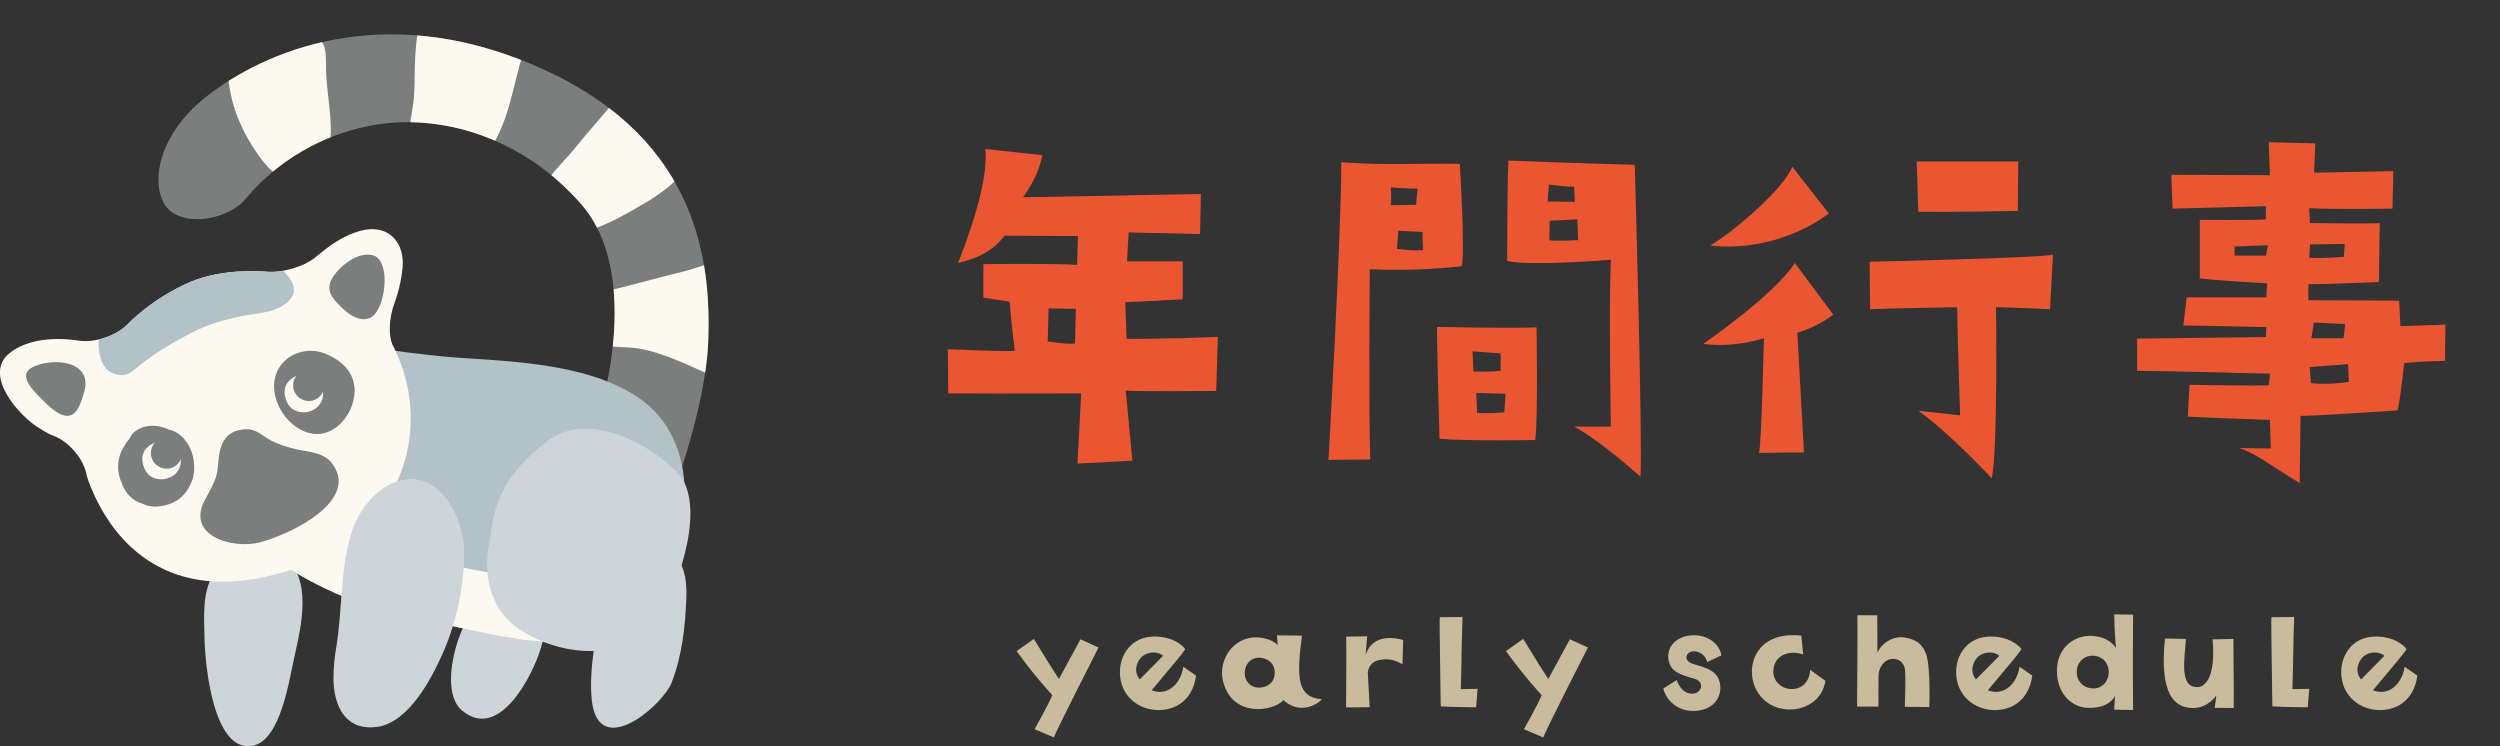
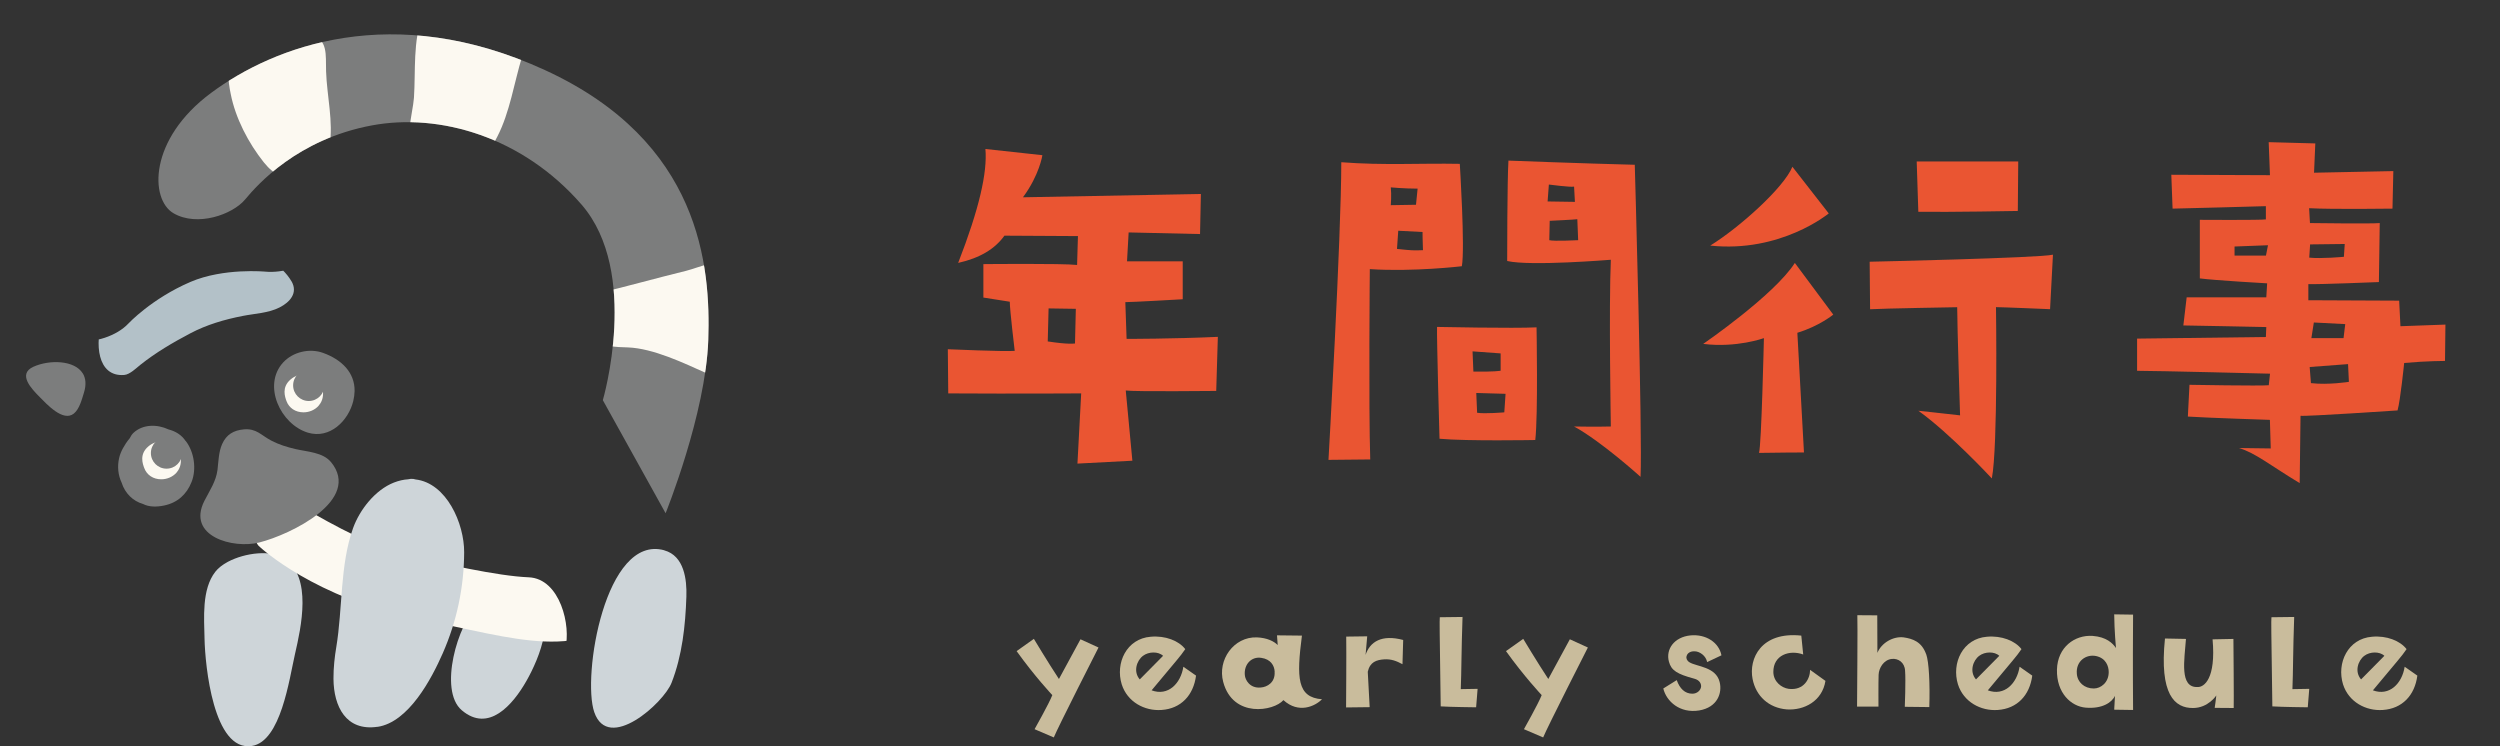
<svg xmlns="http://www.w3.org/2000/svg" id="_レイヤー_2" data-name="レイヤー 2" viewBox="0 0 355.05 105.98">
  <rect x="0" y="0" width="355.05" height="105.98" fill="#333333" stroke="none" />
  <defs>
    <style>      .cls-1 {        fill: none;      }      .cls-2 {        fill: #fcf9f1;      }      .cls-3 {        clip-path: url(#clippath-1);      }      .cls-4 {        fill: #b3c1c8;      }      .cls-5 {        fill: #c9bc9c;      }      .cls-6 {        clip-path: url(#clippath-2);      }      .cls-7 {        fill: #ea5532;      }      .cls-8 {        clip-path: url(#clippath);      }      .cls-9 {        fill: #ced5d9;      }      .cls-10 {        fill: #7c7d7d;      }    </style>
    <clipPath id="clippath">
      <path class="cls-1" d="M85.61,56.85s5.35-18.18-3.03-27.81c-8.38-9.63-20.16-13.02-29.77-11.23-10.52,1.96-16.22,8.38-18,10.52-1.78,2.14-6.78,3.92-10.16,1.96-3.39-1.96-3.56-10.52,5.35-17.11C38.9,6.58,55.82.04,77.41,9.96c22.11,10.16,23.53,27.81,23.18,38.33-.36,10.52-6.06,24.6-6.06,24.6l-8.91-16.05Z" />
    </clipPath>
    <clipPath id="clippath-1">
      <path class="cls-1" d="M36.94,77.71s7.84,7.31,22.28,10.16c14.44,2.85,23.35,6.42,31.55-1.96,8.2-8.38,8.74-22.46.89-28.7-7.84-6.24-21.93-5.88-28.88-6.6-6.95-.71-11.23-1.43-13.55-2.14-2.32-.71-4.46.18-6.77,6.06-2.32,5.88-3.74,12.84-4.81,16.05-1.07,3.21-2.14,6.06-.71,7.13Z" />
    </clipPath>
    <clipPath id="clippath-2">
      <path class="cls-1" d="M56.47,50.53l-.54-1.23c-.8-1.22-.76-4.05.11-6.28,0,0,.88-2.28,1.13-4.97.32-3.48-1.78-6-5.29-5.42-1.94.32-4.09,1.53-5.6,2.72l-1.35,1.07c-1.6,1.42-4.85,2.39-7.23,2.16,0,0-5.93-.57-10.66,1.46-5.52,2.38-8.81,5.91-8.81,5.91-1.63,1.75-4.89,2.83-7.25,2.4,0,0-6.03-1.1-9.62,1.8-3.8,3.07,1.25,8.71,3.84,10.42,1.6,1.05,2.21,1.25,2.21,1.25,2.27.76,4.48,3.3,4.9,5.66,0,0,.16.87,1.16,3.01,4.1,8.7,12.8,15.61,28.41,10.24,15.61-5.38,19.2-19.71,14.59-30.2Z" />
    </clipPath>
  </defs>
  <g id="_レイヤー_1-2" data-name="レイヤー 1">
    <g>
      <path class="cls-7" d="M159.88,55.46l.94,9.97-7.8.41.53-9.97s-9.26.06-18.88,0l-.06-6.27s8.09.35,9.5.23c0,0-.7-5.8-.7-6.98l-3.75-.59v-4.75s11.2-.12,13.31.12l.12-4.1-10.44-.06c-1.35,1.88-3.46,3.17-6.57,3.87,2.99-7.68,4.16-12.84,3.87-16.18l8.09.88s-.41,2.81-2.76,5.98l25.27-.47-.12,5.69-10.14-.23-.23,4.1h7.91v5.39s-7.09.41-8.15.41l.18,5.22s6.68,0,12.96-.29l-.23,7.68s-11.55.12-12.84-.06ZM152.79,43.86l-3.87-.06-.12,4.69c3.05.47,3.87.29,3.87.29l.12-4.92Z" />
      <path class="cls-7" d="M194.59,65.25l-5.92.06s1.82-31.77,1.82-42.27c6.1.47,11.2.12,16.83.23,0,0,.76,12.08.29,14.54,0,0-6.92.82-13.07.41,0,0-.18,19.46.06,27.03ZM197.52,29.14l3.58-.06.23-2.29c-1.88,0-3.81-.18-3.81-.18.12,1.06,0,2.52,0,2.52ZM202.04,32.95l-3.46-.18-.18,2.58c2.11.23,2.4.23,3.69.18h.06-.06c-.06-1.23-.06-2.58-.06-2.58ZM204.44,62.32s-.41-14.42-.35-15.89c0,0,10.96.23,14.13.06,0,0,.23,12.43-.18,16,0,0-9.73.18-13.6-.18ZM209.25,52.77c2.93.06,3.87-.12,3.87-.12v-2.46l-3.99-.29.12,2.87ZM213.64,58.57l.18-2.64-4.16-.12.12,2.81c1.06.18,3.87-.06,3.87-.06ZM214.05,37.06s0-11.49.18-14.25c0,0,10.67.41,17.94.59,0,0,1.11,38.52.82,44.32,0,0-5.57-5.04-9.44-7.15,0,0,3.34.06,5.22,0,0,0-.29-17.06,0-23.68,0,0-11.43.94-14.71.18ZM219.8,28.61l3.87.06-.12-2.17c-.47.12-3.58-.29-3.58-.29l-.18,2.4ZM224.02,31.13c-.29.06-3.93.23-3.93.23l-.06,2.75c.65.18,4.1,0,4.1,0l-.12-2.99Z" />
      <path class="cls-7" d="M254.91,37.35l5.45,7.33s-1.99,1.64-5.1,2.58l.94,17s-3.58,0-6.39.06c.35-.88.7-16.3.7-16.3,0,0-3.87,1.41-8.62.82,0,0,10.08-6.92,13.01-11.49ZM254.56,23.69l5.16,6.62s-6.8,5.63-16.83,4.57c4.16-2.58,10.44-8.21,11.67-11.2ZM265.53,37.17s24.09-.53,26.03-1l-.41,7.74s-6.8-.29-7.68-.29c0,0,.29,19.87-.59,24.33,0,0-5.92-6.39-10.43-9.61,0,0,3.93.41,5.92.65,0,0-.41-12.84-.41-15.36,0,0-10.67.18-12.37.29l-.06-6.74ZM272.21,22.93h14.42l-.06,7.03s-9.61.18-14.13.12l-.23-7.15Z" />
      <path class="cls-7" d="M322.39,59.63s-8.97-.29-11.67-.47l.23-4.51s10.02.18,11.26.06l.18-1.64s-16.06-.41-18.88-.41v-4.57s15.01-.18,18.29-.23l.06-1.41s-10.96-.23-11.78-.23l.47-3.99h11.31l.12-1.99s-7.33-.41-9.56-.7v-8.32s8.56.06,9.38-.06v-1.88s-12.55.35-13.25.35l-.18-4.81,14.01.06-.18-4.69,6.62.18-.18,4.16,11.26-.23-.12,5.33s-8.44.12-11.84-.06l.12,2.11s8.85.12,9.91,0l-.12,8.38s-8.56.35-10.02.29v2.29l12.9.06.18,3.63,6.39-.23-.06,5.16s-2.58,0-5.8.29c0,0-.53,5.28-.94,6.74,0,0-13.07.88-13.78.76l-.12,9.56c-4.1-2.46-6.27-4.28-8.62-4.98l4.51.06-.12-4.04ZM322.1,34.83l-4.75.18v1.29h4.46l.29-1.47ZM327.96,36.59c1.76.18,4.92-.12,4.92-.12l.12-1.82-4.92.06-.12,1.88ZM328.02,52.12l.18,2.29c2.46.29,5.39-.18,5.39-.18l-.12-2.52-5.45.41ZM328.26,48.02h4.57l.24-1.99-4.46-.23-.35,2.23Z" />
    </g>
    <g>
      <path class="cls-5" d="M153.45,90.79c1.49.67,1.45.67,2.56,1.17,0,0-5.81,11.41-6.35,12.77l-2.73-1.17s2.08-3.69,2.52-4.84c0,0-2.5-2.66-5.07-6.25l2.45-1.74s2.03,3.38,3.56,5.7l3.06-5.64Z" />
      <path class="cls-5" d="M159.31,97.2c-.94-3.04.69-6.5,4.11-6.77,2.08-.19,4,.57,4.91,1.76-.86,1.24-.94,1.22-4.78,5.85,2.35.88,4.15-.99,4.51-3.35l1.8,1.26c-.36,2.79-2.14,4.7-4.91,4.88-2.39.17-4.84-1.13-5.64-3.63ZM161.87,96.49l3.31-3.35c-.69-.65-2.05-.61-2.85,0-.88.65-1.43,2.24-.46,3.35Z" />
      <path class="cls-5" d="M187.76,99.3c-.99,1.01-3.33,2.1-5.49.13-1.34,1.57-7.17,2.6-8.55-2.58-.84-3.12,1.49-6.44,4.78-6.33,1.47.06,2.45.57,2.96,1.09l-.1-1.38,3.54.04c-.78,6.02-.69,8.78,2.87,9.04ZM181.03,95.4c-.04-.88-.57-1.78-1.89-1.97-1.4-.23-2.49.92-2.35,2.43.04.69.71,1.93,2.26,1.78.92-.06,2.08-.73,1.97-2.24Z" />
      <path class="cls-5" d="M199.28,90.89l-.1,3.44c-.86-.46-1.59-.75-2.6-.69-1.09.08-2.01.36-2.33,1.76,0,0,.23,4.53.27,5.03l-3.35.04s.06-8.07.02-10.06l2.98-.04-.23,2.64c.61-1.87,2.29-2.94,5.35-2.12Z" />
      <path class="cls-5" d="M207.71,87.62c-.17,4.76-.15,7.88-.25,10.25l2.39-.04-.21,2.62s-3.67-.04-5.03-.13c-.17-11.72-.17-11.82-.13-12.66l3.23-.04Z" />
      <path class="cls-5" d="M222.95,90.79c1.49.67,1.45.67,2.56,1.17,0,0-5.81,11.41-6.35,12.77l-2.73-1.17s2.08-3.69,2.52-4.84c0,0-2.5-2.66-5.07-6.25l2.45-1.74s2.03,3.38,3.56,5.7l3.06-5.64Z" />
      <path class="cls-5" d="M239.5,93.24c-.02.25.04.57.44.82,1.05.63,3.75.63,4.28,2.79.4,1.55-.29,3.61-2.91,4.05-2.75.44-4.65-1.3-5.09-3.12l1.91-1.19c.42,1.19,1.15,1.93,2.22,1.93.69,0,1.19-.5,1.24-1.01.02-.38-.17-.92-.99-1.13-2.43-.65-3.25-1.17-3.58-2.41-.48-1.76.75-3.5,3.06-3.73,2.2-.21,4.05,1.01,4.4,2.83l-2.03.96c-.17-.88-1.03-1.51-1.76-1.53-.61-.04-1.11.27-1.17.75Z" />
      <path class="cls-5" d="M251.85,95.44c.02,1.36,1.13,2.24,2.18,2.39,2.2.27,3.04-1.49,3.04-2.7l2.18,1.57c-.46,2.89-3.04,4.21-5.49,4.05-2.56-.21-4.38-1.89-4.86-4.32-.57-2.89,1.22-6.77,6.92-6.16l.27,2.68c-1.95-.71-4.26.08-4.24,2.49Z" />
      <path class="cls-5" d="M273.56,92.91c.38,1.07.55,4.13.44,7.51l-3.48-.04s.15-3.73.04-5.12c-.06-1.2-.99-1.78-1.89-1.68-1.17.13-1.84,1.32-1.87,2.26-.04,1.15-.02,4.51-.02,4.51h-3.04s.1-12.52.04-12.98l2.83.02.02,5.33c.57-1.43,2.26-2.39,3.73-2.2,1.28.19,2.56.61,3.19,2.39Z" />
      <path class="cls-5" d="M278.07,97.2c-.94-3.04.69-6.5,4.11-6.77,2.08-.19,4,.57,4.91,1.76-.86,1.24-.94,1.22-4.78,5.85,2.35.88,4.15-.99,4.51-3.35l1.8,1.26c-.36,2.79-2.14,4.7-4.91,4.88-2.39.17-4.84-1.13-5.64-3.63ZM280.63,96.49l3.31-3.35c-.69-.65-2.05-.61-2.85,0-.88.65-1.43,2.24-.46,3.35Z" />
      <path class="cls-5" d="M300.51,92.03s-.23-2.47-.25-4.78l2.68.04c-.06,8.81,0,11.22,0,13.54l-2.68-.04.11-1.97c-.46.99-1.87,1.87-4.15,1.68-2.08-.17-4.17-2.08-4.09-5.41.08-3.17,2.52-4.95,5.07-4.78,1.97.15,2.85,1.05,3.31,1.72ZM299.48,95.46c0-.86-.4-1.99-1.8-2.29-1.41-.29-2.87.71-2.73,2.49.08,1.24,1.07,2.12,2.41,2.12,1.01,0,2.12-.86,2.12-2.33Z" />
      <path class="cls-5" d="M307.45,90.68l3,.06c-.21,2.96-.96,6.96,1.66,6.83.9.04,2.62-1.15,2.12-6.77l2.96-.06s.08,9.29.04,9.81l-2.7-.02s.23-1.55.23-1.76c0,0-1.15,1.78-3.31,1.78-2.6.02-4.8-1.89-3.98-9.88Z" />
      <path class="cls-5" d="M325.82,87.62c-.17,4.76-.15,7.88-.25,10.25l2.39-.04-.21,2.62s-3.67-.04-5.03-.13c-.17-11.72-.17-11.82-.13-12.66l3.23-.04Z" />
      <path class="cls-5" d="M332.76,97.2c-.94-3.04.69-6.5,4.11-6.77,2.08-.19,4,.57,4.91,1.76-.86,1.24-.94,1.22-4.78,5.85,2.35.88,4.15-.99,4.51-3.35l1.8,1.26c-.36,2.79-2.14,4.7-4.91,4.88-2.39.17-4.84-1.13-5.64-3.63ZM335.32,96.49l3.31-3.35c-.69-.65-2.05-.61-2.85,0-.88.65-1.43,2.24-.46,3.35Z" />
    </g>
    <g>
      <g>
        <path class="cls-9" d="M30.58,81.2c-1.95,2.5-1.59,6.55-1.53,9.57.08,3.68,1.25,16.03,6.72,15.17,4.12-.64,5.31-9.5,6.12-13.03.89-3.88,2.46-10.92-1.47-13.59-1.88-1.27-5.61-.83-8.06.47-.74.4-1.36.87-1.78,1.41Z" />
        <path class="cls-10" d="M85.61,56.85s5.35-18.18-3.03-27.81c-8.38-9.63-20.16-13.02-29.77-11.23-10.52,1.96-16.22,8.38-18,10.52-1.78,2.14-6.78,3.92-10.16,1.96-3.39-1.96-3.56-10.52,5.35-17.11C38.9,6.58,55.82.04,77.41,9.96c22.11,10.16,23.53,27.81,23.18,38.33-.36,10.52-6.06,24.6-6.06,24.6l-8.91-16.05Z" />
        <g class="cls-8">
          <path class="cls-2" d="M46.31,10.14c-.08-2.49.33-4.4-2.25-5.42-4.87-1.93-11.51-.36-11.6,5.6,0,.03.01.06.02.09-.09.98.11,2.06.28,2.9.67,3.47,2.53,7.02,4.71,9.75,1.5,1.88,3.15,2.6,5.54,2.42,2.78-.2,3.44-2.35,3.8-4.71.55-3.54-.38-7.09-.5-10.63Z" />
          <path class="cls-2" d="M72.15,3.04c-2.76-1.42-10.31-5.57-12.13-.84-1.4,3.64-.98,7.86-1.23,11.68-.15,2.22-1.67,6.93.31,8.87,1.77,1.74,4.5,1.99,6.86,1.68,2.17-.28,3.8-3.34,4.66-5.01,1.79-3.45,2.4-7.7,3.53-11.39.79-2.57.23-3.85-2-4.99Z" />
-           <path class="cls-2" d="M95.7,16.91c-1.63-1.83-3.95-4.48-6.63-4.06-.94.15-2.15,1.95-2.63,2.52-1.65,1.98-3.36,3.88-4.97,5.89-1.43,1.78-4.43,4.4-4.79,6.73-.03.19.07.34.2.42-.5.8-.53,1.49.41,2.47,1.8,1.87,3.17,2.71,5.71,2.03,3.03-.81,6.02-2.54,8.69-4.13,2.1-1.24,5.39-3.55,6.23-5.95.9-2.55-.56-4.06-2.22-5.93Z" />
+           <path class="cls-2" d="M95.7,16.91Z" />
          <path class="cls-2" d="M104.69,37.53c-1.59-1.27-5.55.52-7.24.93-4.24,1.04-8.47,2.23-12.7,3.24-.21-.08-.45-.04-.64.23-1.21,1.68-1.02,3.59-.08,5.54.91,1.9,3.67,1.81,5.15,1.87,3.61.14,7.89,2.2,11.28,3.72,1.55.7,3.86,1.5,4.89-.71,1.09-2.32.96-6.36.99-8.9.02-2.25,0-4.59-1.64-5.9Z" />
        </g>
-         <path class="cls-4" d="M36.94,77.71s7.84,7.31,22.28,10.16c14.44,2.85,23.35,6.42,31.55-1.96,8.2-8.38,8.74-22.46.89-28.7-7.84-6.24-21.93-5.88-28.88-6.6-6.95-.71-11.23-1.43-13.55-2.14-2.32-.71-4.46.18-6.77,6.06-2.32,5.88-3.74,12.84-4.81,16.05-1.07,3.21-2.14,6.06-.71,7.13Z" />
        <path class="cls-9" d="M94.34,78.15c-8.39-2.31-11.7,17.92-9.94,23,2,5.76,9.85-1.31,10.97-4.17,1.52-3.89,1.97-8.11,2.11-12.25.08-2.42-.31-5.79-3.14-6.57Z" />
        <path class="cls-9" d="M75.13,84.37c-2.37-1.24-5.45.07-7.29,1.67-2.82,2.47-5.6,12-2.26,14.83,3.81,3.24,7.25-.77,9.17-4.14,1.82-3.18,4.75-10.08.39-12.36Z" />
        <g class="cls-3">
          <path class="cls-2" d="M43.54,72.36s8.56,5.17,13.9,6.42c5.35,1.25,13.19,3.03,17.65,3.21,4.46.18,6.06,6.95,5.17,10.16-.89,3.21-12.66,2.32-22.28.71-9.63-1.61-23.71-11.23-25.31-13.55-1.6-2.32.89-7.67,2.67-8.38,1.78-.71,4.81-1.25,8.2,1.43Z" />
        </g>
-         <path class="cls-9" d="M69.56,76.82s-2.32,8.56,4.64,12.84c6.95,4.28,15.69,3.57,19.08-1.6,3.39-5.17,7.13-16.76,2.85-21.04-4.28-4.28-12.84-8.74-18.54-4.28-5.71,4.46-7.49,8.38-8.02,14.08Z" />
-         <path class="cls-2" d="M56.47,50.53l-.54-1.23c-.8-1.22-.76-4.05.11-6.28,0,0,.88-2.28,1.13-4.97.32-3.48-1.78-6-5.29-5.42-1.94.32-4.09,1.53-5.6,2.72l-1.35,1.07c-1.6,1.42-4.85,2.39-7.23,2.16,0,0-5.93-.57-10.66,1.46-5.52,2.38-8.81,5.91-8.81,5.91-1.63,1.75-4.89,2.83-7.25,2.4,0,0-6.03-1.1-9.62,1.8-3.8,3.07,1.25,8.71,3.84,10.42,1.6,1.05,2.21,1.25,2.21,1.25,2.27.76,4.48,3.3,4.9,5.66,0,0,.16.87,1.16,3.01,4.1,8.7,12.8,15.61,28.41,10.24,15.61-5.38,19.2-19.71,14.59-30.2Z" />
        <path class="cls-10" d="M47,65.62c-1.14-1.39-3.39-1.46-5.02-1.84-1.2-.28-2.36-.63-3.46-1.21-1.46-.77-2.11-1.75-3.89-1.59-1.44.13-2.47.72-3.08,2.08-.5,1.11-.52,2.49-.66,3.67-.2,1.63-1.13,2.97-1.86,4.4-2.56,5.04,4.07,6.86,7.81,5.91,4.41-1.12,14.6-6.03,10.16-11.43Z" />
        <path class="cls-10" d="M11.76,53.04c-1.16-1.9-4.73-1.99-7.02-.95-2.3,1.05-.22,3.17.9,4.3.99.99,3.31,3.57,4.84,2.35.81-.64,1.16-2.07,1.45-3,.35-1.14.24-2.04-.17-2.71Z" />
-         <path class="cls-10" d="M54.11,37.24c-.26-.47-.61-.82-1.07-.96-1.93-.58-4.15,1.05-5.3,2.43-1.21,1.46-1.33,2.63-.08,4.07,1.08,1.23,3.06,3.13,4.85,2.39,1.83-.76,2.77-5.74,1.59-7.92Z" />
        <path class="cls-10" d="M26.37,62.64c-.58-.87-1.44-1.4-2.43-1.65-1.64-.77-3.66-.75-4.98.48-.2.19-.39.46-.55.79-.74.88-1.3,1.94-1.48,2.74-.3,1.25-.15,2.5.34,3.54.49,1.54,1.63,2.63,3.03,3.03.88.46,1.99.43,2.97.23,1.93-.39,3.24-1.58,3.94-3.36.71-1.79.39-4.23-.83-5.81Z" />
        <path class="cls-10" d="M50.36,55.55c.04-2.67-1.87-4.49-4.47-5.43-1.93-.7-4.28-.15-5.67,1.35-2.98,3.23-.4,8.8,3.52,9.98,3.11.93,5.74-1.69,6.43-4.49.12-.5.18-.97.19-1.41Z" />
        <g>
          <path class="cls-2" d="M22.98,62.69c-.7,0-1.38.25-1.91.71-1.31,1.11-.81,2.47-.58,3.08.36.98,1.28,1.59,2.41,1.59h0c.83,0,1.64-.35,2.16-.94.35-.4.74-1.09.6-2.13-.18-1.36-1.28-2.31-2.67-2.31Z" />
          <path class="cls-2" d="M45.85,55.49c-.18-1.36-1.28-2.31-2.67-2.31-.7,0-1.38.25-1.91.71-1.3,1.11-.8,2.47-.58,3.08.36.98,1.28,1.59,2.41,1.59.83,0,1.64-.35,2.15-.94.35-.4.74-1.09.6-2.13Z" />
        </g>
        <g class="cls-6">
          <path class="cls-4" d="M41.39,39.94c-1.4-2.39-4.28-3.92-6.73-4.26-6.56-.92-14.42,2.32-18.66,7.44-.1,0-.19.04-.27.12-.33.38-.63.88-.89,1.45-.05.08-.11.16-.16.24-.09.14-.1.28-.09.41-1.16,3.31-.83,8.24,3.07,7.91.78-.07,1.68-.96,2.25-1.42,2.24-1.78,4.6-3.16,7.12-4.49,2.33-1.23,4.87-1.97,7.44-2.47,1.7-.34,3.66-.4,5.24-1.21,1.42-.72,2.67-2.04,1.68-3.73Z" />
        </g>
        <path class="cls-9" d="M53.6,103.23c4.44-.65,7.69-6.83,9.28-10.45,1.99-4.53,3.02-9.38,3.04-14.34.02-4.09-2.5-9.84-6.91-10.35-.19-.07-.42-.1-.68-.08-.13.01-.25.04-.37.06-.64.04-1.31.19-2.01.46-2.68,1.05-4.87,3.87-5.81,6.48-1.87,5.23-1.47,11.42-2.38,16.89-.22,1.3-.41,2.91-.4,4.5.03,3.93,1.77,7.47,6.24,6.82Z" />
      </g>
      <path class="cls-10" d="M25.87,64.34c0,1.23-.99,2.22-2.22,2.22s-2.22-.99-2.22-2.22.99-2.22,2.22-2.22,2.22.99,2.22,2.22Z" />
      <path class="cls-10" d="M46.07,54.73c0,1.23-1,2.22-2.22,2.22s-2.22-.99-2.22-2.22.99-2.22,2.22-2.22,2.22.99,2.22,2.22Z" />
    </g>
  </g>
</svg>